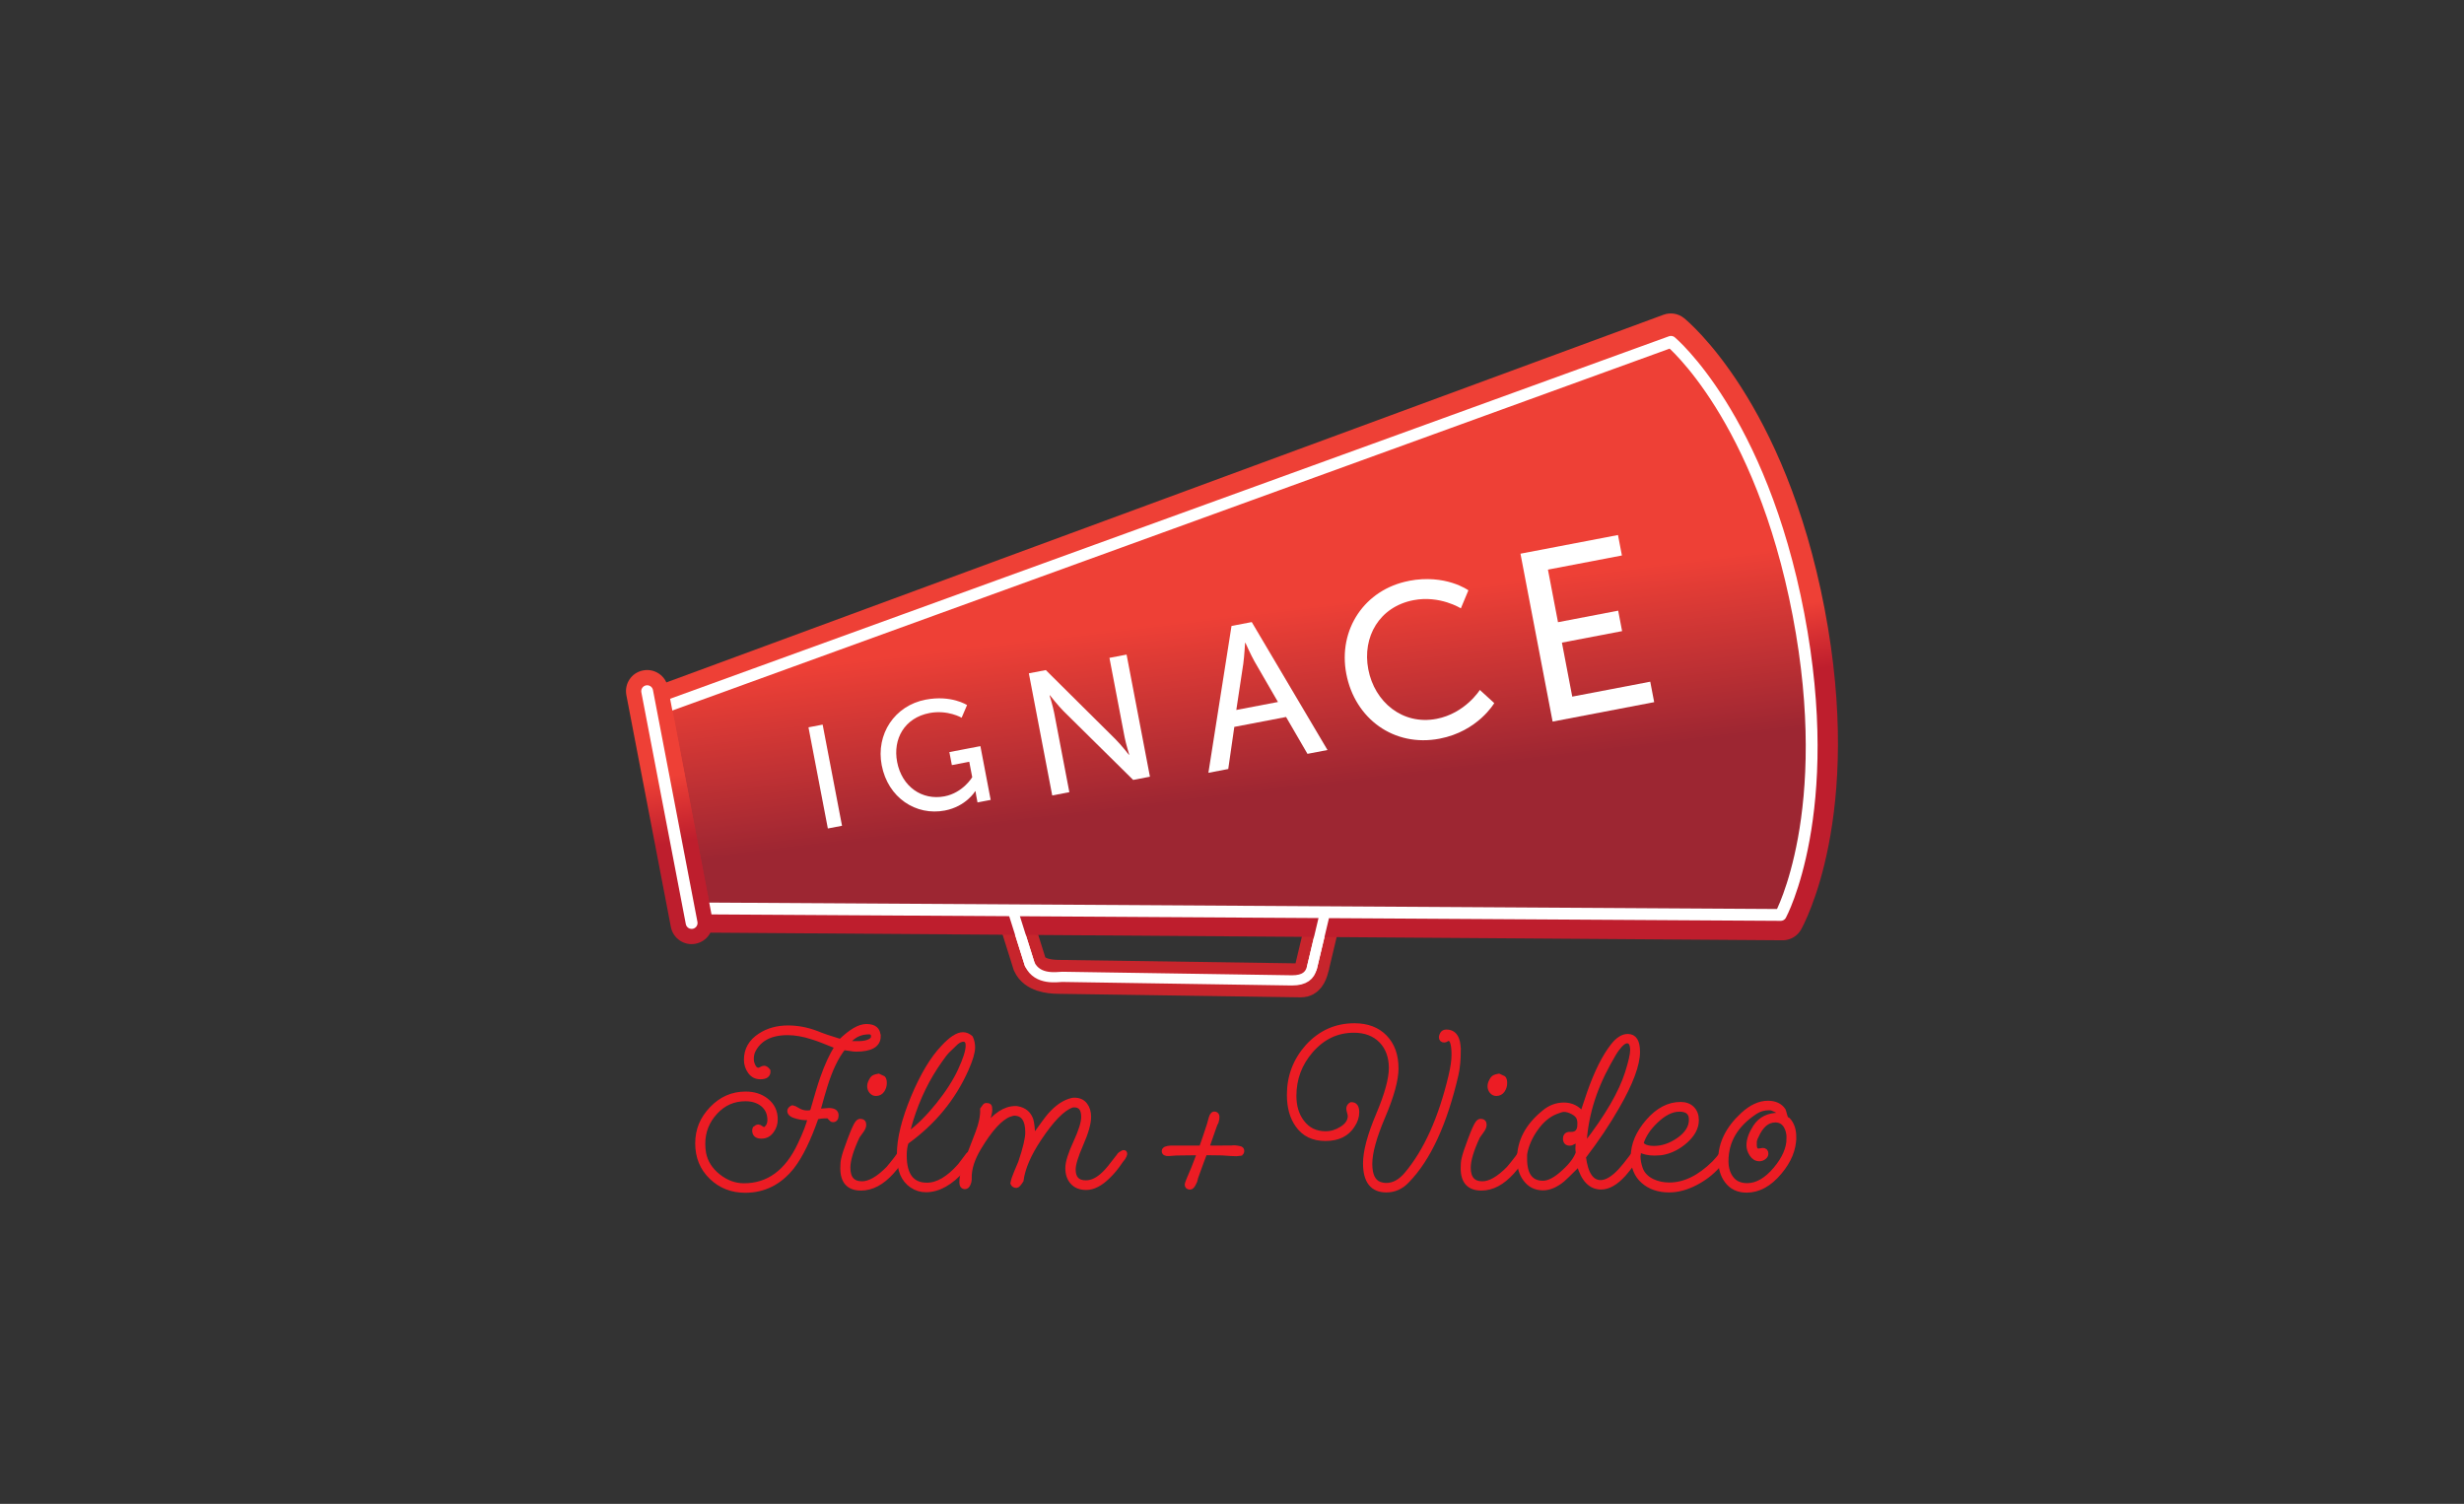
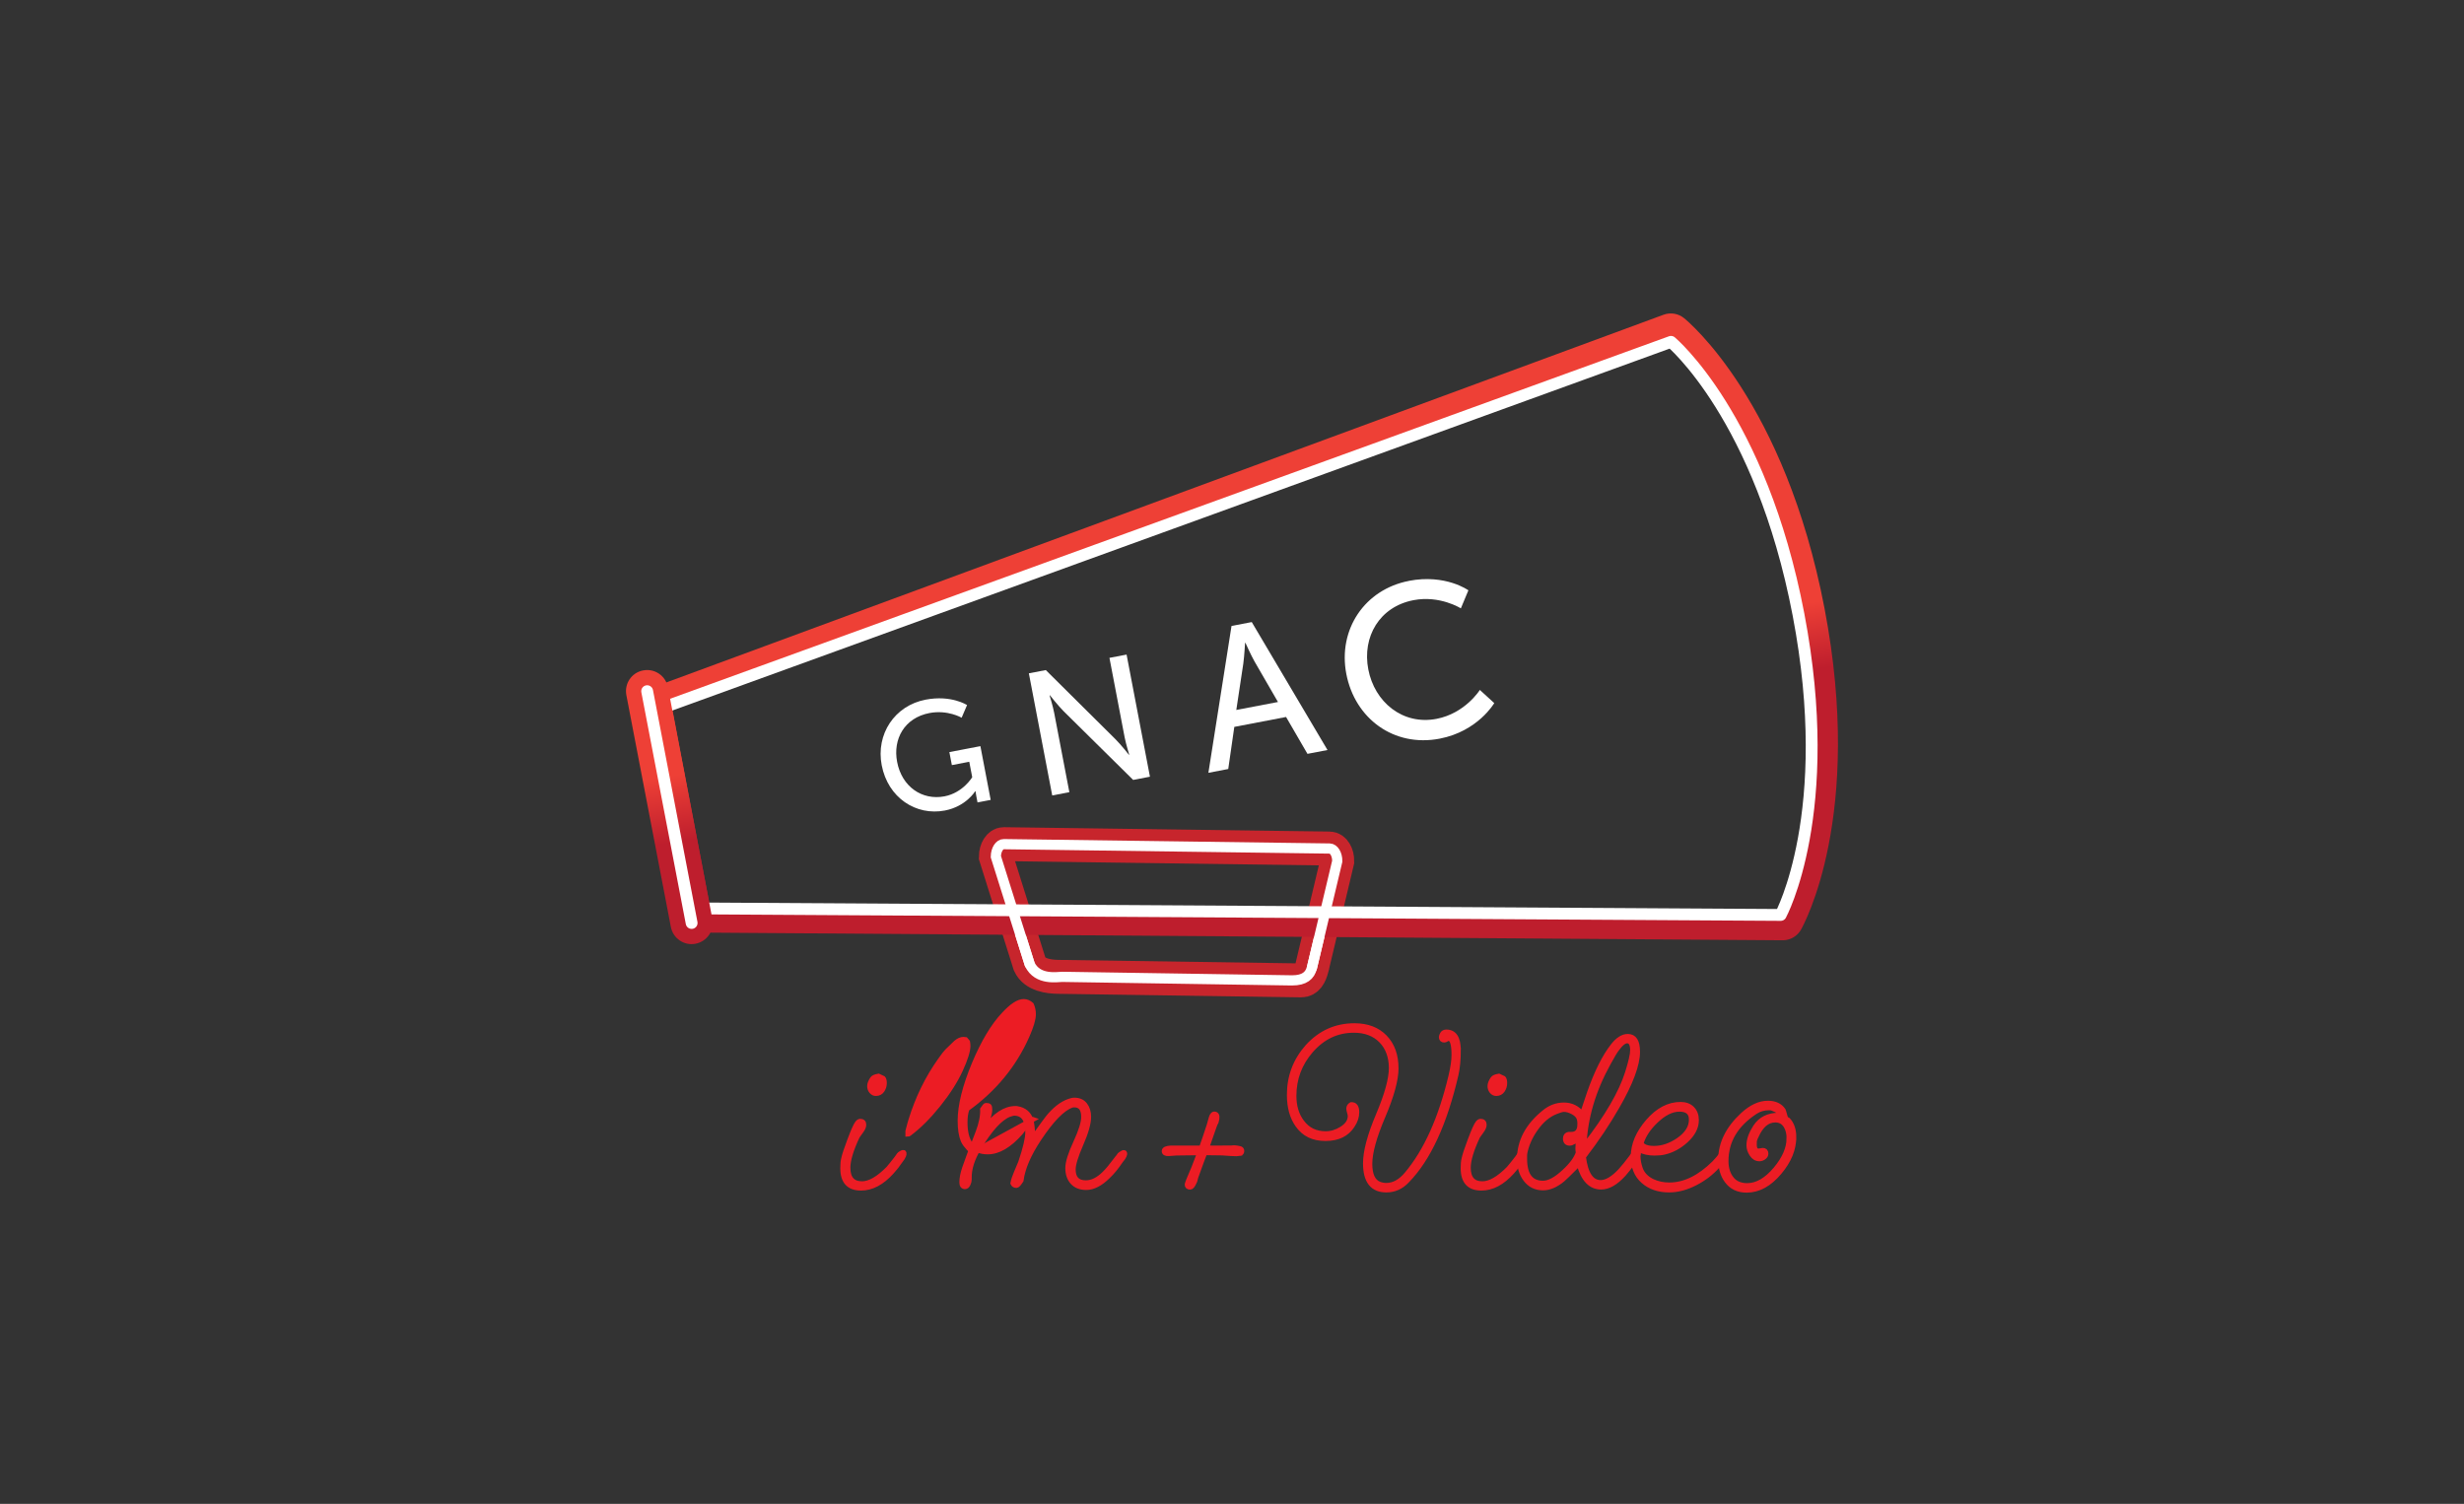
<svg xmlns="http://www.w3.org/2000/svg" xmlns:xlink="http://www.w3.org/1999/xlink" id="Laag_1" data-name="Laag 1" viewBox="0 0 1024 625">
  <rect x="0" y="0" width="1024" height="625" fill="#333333" stroke="none" />
  <defs>
    <style>
      .cls-1 {
        fill: #ec1c24;
        stroke: #ec1c24;
        stroke-width: 2px;
      }

      .cls-1, .cls-2, .cls-3, .cls-4 {
        stroke-miterlimit: 10;
      }

      .cls-5 {
        fill: url(#linear-gradient-3);
      }

      .cls-6 {
        fill: url(#linear-gradient-2);
      }

      .cls-7 {
        fill: #231f20;
      }

      .cls-2, .cls-3, .cls-8, .cls-4 {
        fill: none;
      }

      .cls-2, .cls-8, .cls-4 {
        stroke: #fff;
      }

      .cls-2, .cls-4 {
        stroke-width: 4.24px;
      }

      .cls-3 {
        stroke: #c7252c;
        stroke-width: 14.1px;
      }

      .cls-9 {
        fill: url(#linear-gradient);
      }

      .cls-10 {
        fill: #fff;
      }

      .cls-8 {
        stroke-linejoin: round;
        stroke-width: 4.92px;
      }

      .cls-8, .cls-4 {
        stroke-linecap: round;
      }
    </style>
    <linearGradient id="linear-gradient" x1="509.67" y1="255.66" x2="518.67" y2="330.42" gradientUnits="userSpaceOnUse">
      <stop offset="0" stop-color="#ee4036" />
      <stop offset="1" stop-color="#9d2632" />
    </linearGradient>
    <linearGradient id="linear-gradient-2" x1="261.04" y1="1368.86" x2="259.88" y2="1396.6" gradientTransform="translate(-4.69 -1006.97) rotate(-11.03)" gradientUnits="userSpaceOnUse">
      <stop offset="0" stop-color="#ee4036" />
      <stop offset="1" stop-color="#be1e2d" />
    </linearGradient>
    <linearGradient id="linear-gradient-3" x1="21.25" y1="1358.87" x2="20.1" y2="1386.61" xlink:href="#linear-gradient-2" />
  </defs>
  <path class="cls-3" d="M545.2,402.25c-.83,3.11-2.03,5.19-4.44,5.19l-101.18-1.47c-3.55-.08-9.57-.7-11.67-5.28l-14.05-44.68c.04-2.89,1.52-5.21,3.3-5.19l135.42,1.82c1.78.03,3.2,2.39,3.16,5.28l-10.54,44.32Z" />
  <path class="cls-2" d="M545.2,402.25c-.83,3.11-3,5.19-8.24,5.19l-95.51-1.47c-1.78-.03-10.25,1.69-13.54-5.28l-14.05-44.68c.04-2.89,1.52-5.21,3.3-5.19l135.42,1.82c1.78.03,3.2,2.39,3.16,5.28l-10.54,44.32Z" />
  <g>
-     <path class="cls-9" d="M740.86,381.99l-451.25-3.21-16.18-84.52,420.92-155.21s39.22,31.61,55.28,115.51c16.06,83.9-8.78,127.43-8.78,127.43Z" />
    <path class="cls-6" d="M742.54,390.61c-.57.11-1.15.17-1.74.16l-451.25-3.21c-4.19-.03-7.78-3.02-8.57-7.13l-16.18-84.52c-.81-4.22,1.56-8.41,5.59-9.89l420.92-155.21c2.9-1.07,6.15-.54,8.55,1.4,1.7,1.37,41.91,34.62,58.39,120.69,16.48,86.1-8.7,131.54-9.78,133.44-1.28,2.25-3.47,3.79-5.95,4.27ZM295.37,378.29l446.96,2.46c5.3-12.78,17.42-60.95,5.09-125.37-12.39-64.75-43.44-103.47-52.99-113.31l-415.31,151.21,16.25,85.01Z" />
  </g>
  <path class="cls-8" d="M740.02,380.24l-450.23-2.71-15.86-82.86,420.5-152.6s37.25,31.06,52.99,113.31c15.74,82.25-7.4,124.86-7.4,124.86Z" />
  <g>
    <line class="cls-7" x1="287.43" y1="383.58" x2="268.95" y2="287.25" />
    <path class="cls-5" d="M289.11,392.21s-.02,0-.03,0c-4.77.92-9.37-2.21-10.28-6.97l-18.49-96.34c-.91-4.76,2.15-9.38,6.97-10.28,4.77-.92,9.37,2.21,10.28,6.97l18.49,96.33c.91,4.76-2.2,9.35-6.95,10.28Z" />
  </g>
  <line class="cls-8" x1="287.43" y1="383.58" x2="268.95" y2="287.25" />
-   <path class="cls-10" d="M335.99,302.27l5.89-1.13,8.05,42.04-5.89,1.13-8.05-42.03Z" />
  <path class="cls-10" d="M384.7,290.77c10.63-2.04,17.19,2.25,17.19,2.25l-2.25,5.26s-5.8-3.39-13.35-1.95c-10.44,2-15.28,10.82-13.46,20.32,1.97,10.32,10.38,16.08,19.69,14.3,7.67-1.47,11.52-7.95,11.52-7.95l-1.23-6.42-7.23,1.39-1.04-5.41,12.9-2.47,4.27,22.34-5.47,1.05-.53-2.77c-.18-.94-.3-1.9-.3-1.9l-.13.02s-3.81,6.34-12.62,8.02c-11.96,2.29-23.64-5.26-26.24-18.85-2.46-12.83,5.31-24.75,18.27-27.23Z" />
  <path class="cls-10" d="M427.57,279.83l7.05-1.35,28.89,28.67c2.39,2.37,5.64,6.52,5.64,6.52l.14-.03s-1.37-4.44-1.91-7.24l-6.31-33,7.12-1.36,9.71,50.75-6.97,1.34-28.94-28.59c-2.41-2.44-5.66-6.59-5.66-6.59l-.14.03s1.37,4.43,1.92,7.31l6.3,32.93-7.12,1.36-9.71-50.75Z" />
  <path class="cls-10" d="M534.47,297.97l-21.51,4.12-2.52,17.5-8.25,1.58,9.61-61.03,8.41-1.61,31.48,53.17-8.33,1.59-8.89-15.32ZM517.43,267.19s-.3,5.42-.72,8.52l-2.92,19.34,17.31-3.31-9.78-16.91c-1.53-2.72-3.73-7.67-3.73-7.67l-.16.03Z" />
  <path class="cls-10" d="M585.54,241.39c15.28-2.92,24.7,3.94,24.7,3.94l-3.13,7.5s-8.69-5.51-19.66-3.41c-14.2,2.72-21.39,15.27-18.81,28.76,2.6,13.57,14.23,23.27,28.35,20.57,11.95-2.29,18.01-12.02,18.01-12.02l5.99,5.47s-6.79,11.73-22.7,14.78c-19.05,3.65-35.23-8.35-38.79-26.95-3.52-18.42,7.63-35.09,26.06-38.62Z" />
-   <path class="cls-10" d="M631.88,230.11l40.53-7.76,1.63,8.5-30.74,5.88,4.18,21.85,25.01-4.79,1.63,8.5-25.01,4.78,4.29,22.44,32.42-6.2,1.63,8.5-42.21,8.08-13.36-69.79Z" />
  <line class="cls-4" x1="550.71" y1="379.1" x2="545.2" y2="402.25" />
  <line class="cls-4" x1="427.91" y1="400.69" x2="420.86" y2="378.32" />
  <g>
-     <path class="cls-1" d="M365.02,430.65c0,3.61-3.1,5.41-9.3,5.41-.56,0-1.44-.1-2.62-.3-1.18-.2-2.06-.3-2.62-.3-2.99,3.78-5.52,9.08-7.61,15.89-.68,2.14-1.61,5.38-2.79,9.72.06.23.06.37,0,.42h-.08c.05.04.08.09.08.16s.31.09.93.09c.39,0,.97-.04,1.73-.13.76-.08,1.34-.13,1.73-.13,2.03,0,3.04.68,3.04,2.03,0,1.24-.45,1.86-1.35,1.86-.34,0-.72-.27-1.14-.8-.42-.54-.83-.8-1.23-.8-2.09,0-3.61.2-4.57.59-3.21,9.19-6.54,16.01-9.98,20.46-5.19,6.59-11.7,9.89-19.53,9.89-5.58,0-10.27-1.85-14.08-5.54-3.8-3.69-5.71-8.35-5.71-13.99s1.96-10.26,5.88-14.37c3.92-4.11,8.61-6.17,14.08-6.17,3.38,0,6.23.9,8.54,2.71,2.54,1.97,3.8,4.59,3.8,7.86,0,1.8-.51,3.38-1.52,4.73-1.07,1.52-2.48,2.28-4.23,2.28-1.92,0-2.87-.79-2.87-2.37,0-.28.06-.56.17-.84.56-.45,1.01-.68,1.35-.68s.68.14,1.01.42l.25.17c.45.34.85.51,1.18.51h.25c1.41-.85,2.11-2.17,2.11-3.97,0-2.76-1.01-4.96-3.04-6.59-1.86-1.46-4.23-2.2-7.1-2.2-4.96,0-9.15,1.86-12.55,5.58-3.41,3.72-5.12,8.09-5.12,13.1,0,1.35.11,2.68.34,3.97.73,3.72,2.75,6.89,6.04,9.51,3.3,2.62,6.86,3.93,10.69,3.93,10.2,0,17.98-5.72,23.33-17.16,2.14-4.51,3.52-8.09,4.14-10.74v-.34h-1.02c-1.35.06-2.79-.11-4.31-.51-2.09-.51-3.13-1.27-3.13-2.28,0-.39.22-.76.68-1.1l.42-.25h.25c.22,0,.93.35,2.11,1.06,1.18.71,2.45,1.06,3.8,1.06.56,0,1.13-.05,1.69-.17l.59-.76c1.8-6.37,3.18-10.91,4.14-13.61,1.75-5.02,3.72-9.3,5.92-12.85v-.25c-4.96-2.03-8.29-3.3-9.98-3.8-3.78-1.24-7.27-1.86-10.48-1.86-7.1,0-11.89,2.51-14.37,7.52-.45.96-.68,2.09-.68,3.38,0,1.07.27,2.11.8,3.13s1.28,1.52,2.24,1.52c.22,0,.58-.14,1.06-.42.48-.28.86-.42,1.14-.42.45,0,.9.25,1.35.76l.34.42c.11,1.64-.96,2.45-3.21,2.45-1.8,0-3.23-.73-4.27-2.2-1.04-1.46-1.56-3.1-1.56-4.9,0-4.23,1.92-7.58,5.75-10.06,3.27-2.14,7.13-3.21,11.58-3.21,4,0,7.97.76,11.92,2.28,2.14.9,5.44,2.03,9.89,3.38,4.28-4.17,7.86-6.26,10.74-6.26,3.27,0,4.9,1.35,4.9,4.06ZM362.99,430.73c0-1.24-.62-1.86-1.86-1.86-3.04,0-5.61,1.01-7.69,3.04-.68.73-1.01,1.16-1.01,1.27v.17c0,.06.22.14.68.25.17.06.28.08.34.08h3.38c1.35,0,2.59-.17,3.72-.51,1.63-.56,2.45-1.38,2.45-2.45Z" />
    <path class="cls-1" d="M375.5,478.92c.45.28.31,1.04-.42,2.28-.17.23-.45.62-.85,1.18-1.13,1.69-2.34,3.24-3.64,4.65-4.06,4.51-8.31,6.76-12.77,6.76-5.07,0-7.61-2.76-7.61-8.29,0-1.63.11-2.9.34-3.8.34-1.63,1.18-4.23,2.54-7.78,1.46-3.94,2.54-6.34,3.21-7.19.39-.51.79-.76,1.18-.76,1.01,0,1.52.48,1.52,1.44,0,.79-.37,1.66-1.1,2.62-.96,1.3-1.49,2.06-1.61,2.28-2.59,5.52-3.89,9.84-3.89,12.94,0,4.45,1.94,6.68,5.83,6.68,3.16,0,6.79-2.08,10.91-6.26.84-.96,2.03-2.42,3.55-4.4.22-.28.53-.73.93-1.35.11-.17.41-.39.89-.68.48-.28.8-.39.97-.34ZM367.55,450.09c0,1.13-.31,2.14-.93,3.04-.62.9-1.49,1.35-2.62,1.35-.73,0-1.35-.31-1.86-.93-.51-.62-.76-1.35-.76-2.2s.39-1.86,1.18-3.04c.34-.51,1.18-.87,2.54-1.1,1.18.51,1.8.79,1.86.84.39.34.59,1.01.59,2.03Z" />
-     <path class="cls-1" d="M404.24,478.92c.51.28.37,1.06-.42,2.33-.79,1.27-2.02,2.83-3.7,4.69-5.04,5.69-10.15,8.54-15.3,8.54-2.13,0-4.08-.59-5.84-1.78s-3.08-2.8-3.95-4.86c-.87-2.06-1.3-4.8-1.3-8.24,0-6.37,1.94-14.23,5.83-23.59,3.83-9.13,7.95-16.01,12.34-20.63,3.33-3.61,6.09-5.41,8.29-5.41,1.13,0,2.2.45,3.21,1.35.56,1.24.84,2.57.84,3.97,0,2.03-.9,5.07-2.71,9.13-5.36,12.06-13.64,22.12-24.86,30.18-.56,1.47-.85,3.33-.85,5.58,0,8.23,3.14,12.34,9.41,12.34,4.42,0,8.99-2.68,13.7-8.03.56-.68,1.37-1.75,2.44-3.21.22-.28.56-.73,1.01-1.35.17-.17.49-.39.97-.68.48-.28.77-.39.88-.34ZM402.3,434.62c0-.51-.06-1.04-.17-1.61l-.85-1.01c-.28-.05-.56-.08-.84-.08-1.01,0-2.06.45-3.13,1.35-.79.79-1.61,1.58-2.45,2.37-.28.28-.69.68-1.23,1.18-.54.51-1.54,1.8-3,3.89-5.24,7.38-9.27,15.64-12.09,24.77-.34,1.07-.76,2.62-1.27,4.65v1.27c.22,0,.42-.08.59-.25,4-2.99,8.02-6.99,12.05-12s7.1-9.82,9.22-14.42,3.17-7.96,3.17-10.1Z" />
+     <path class="cls-1" d="M404.24,478.92s-3.08-2.8-3.95-4.86c-.87-2.06-1.3-4.8-1.3-8.24,0-6.37,1.94-14.23,5.83-23.59,3.83-9.13,7.95-16.01,12.34-20.63,3.33-3.61,6.09-5.41,8.29-5.41,1.13,0,2.2.45,3.21,1.35.56,1.24.84,2.57.84,3.97,0,2.03-.9,5.07-2.71,9.13-5.36,12.06-13.64,22.12-24.86,30.18-.56,1.47-.85,3.33-.85,5.58,0,8.23,3.14,12.34,9.41,12.34,4.42,0,8.99-2.68,13.7-8.03.56-.68,1.37-1.75,2.44-3.21.22-.28.56-.73,1.01-1.35.17-.17.49-.39.97-.68.48-.28.77-.39.88-.34ZM402.3,434.62c0-.51-.06-1.04-.17-1.61l-.85-1.01c-.28-.05-.56-.08-.84-.08-1.01,0-2.06.45-3.13,1.35-.79.79-1.61,1.58-2.45,2.37-.28.28-.69.68-1.23,1.18-.54.51-1.54,1.8-3,3.89-5.24,7.38-9.27,15.64-12.09,24.77-.34,1.07-.76,2.62-1.27,4.65v1.27c.22,0,.42-.08.59-.25,4-2.99,8.02-6.99,12.05-12s7.1-9.82,9.22-14.42,3.17-7.96,3.17-10.1Z" />
    <path class="cls-1" d="M467.14,478.92c.51.28.37,1.04-.42,2.28-.17.23-.48.62-.93,1.18-1.75,2.65-3.55,4.85-5.41,6.59-3.1,3.04-6.09,4.57-8.96,4.57-2.42,0-4.31-.73-5.66-2.2-1.35-1.46-2.03-3.44-2.03-5.92,0-2.31,1.1-5.85,3.3-10.61,2.2-4.76,3.3-8.3,3.3-10.61,0-3.33-1.3-4.99-3.89-4.99-.45,0-.82.06-1.1.17-3.78,1.35-8.29,5.98-13.53,13.87-4.28,6.43-6.76,12.2-7.44,17.33-.9,1.41-1.55,2.11-1.94,2.11-.73,0-1.24-.31-1.52-.93.22-1.24.7-2.71,1.44-4.4,1.01-2.42,1.61-3.83,1.78-4.23,1.97-5.8,2.96-9.98,2.96-12.51,0-5.3-1.88-7.95-5.64-7.95-.34,0-1.01.17-2.02.51-3.76,1.47-7.98,6.09-12.64,13.87-2.7,4.51-4.02,8.65-3.96,12.43v.76c0,.56-.17,1.2-.51,1.9-.34.71-.76,1.06-1.27,1.06-.9,0-1.35-.62-1.35-1.86,0-1.63.37-3.55,1.1-5.75.68-1.92,1.35-3.8,2.03-5.66,1.18-3.1,2.37-6.17,3.55-9.22,1.41-3.66,2.06-6.9,1.95-9.72.73-1.07,1.18-1.61,1.35-1.61.73,0,1.2.1,1.39.3.2.2.3.66.3,1.4,0,1.07-.28,2.37-.85,3.89-.73,2.2-1.16,3.44-1.27,3.72l.25.08c4.06-5.41,8.23-8.12,12.51-8.12.45,0,.73.03.85.08,2.82.51,4.68,2.06,5.58,4.65.39,1.24.68,3.78.85,7.61,3.78-5.3,6.09-8.43,6.93-9.38,3.04-3.49,6.17-5.61,9.38-6.34.17-.06.48-.08.93-.08,1.92,0,3.38.66,4.4,1.99,1.02,1.33,1.52,2.97,1.52,4.95,0,2.71-1.07,6.5-3.21,11.37-2.14,4.88-3.21,8.38-3.21,10.53,0,3.66,1.75,5.5,5.24,5.5,2.59,0,5.18-1.3,7.78-3.89,1.18-1.13,2.93-3.24,5.24-6.34.39-.45.73-.9,1.01-1.35.17-.17.49-.39.97-.68.48-.28.77-.39.89-.34Z" />
    <path class="cls-1" d="M515.25,479.43c-.51.11-1.75.11-3.72,0-1.01-.06-2.2-.14-3.55-.25-.56,0-2.59-.03-6.09-.08h-1.18c-.79,2.02-1.92,5.07-3.38,9.16-.28.73-.45,1.26-.51,1.6-.06.56-.31,1.23-.76,2.02-.51,1.01-.99,1.51-1.44,1.51-.9,0-1.32-.39-1.27-1.18.11-.56,1.01-2.8,2.71-6.72.22-.56.96-2.46,2.2-5.71l.25-.67h-.59c-1.97,0-4.96.04-8.96.11-.85.08-1.94.15-3.3.23-1.24.06-1.86-.3-1.86-1.07s.96-1.2,2.87-1.3h12.6l.34-.94c.68-1.87,1.63-4.71,2.88-8.51.22-.85.52-1.9.89-3.15.37-1.25.94-1.73,1.73-1.45.79.28.9,1.35.34,3.21-.28.45-.58,1.13-.89,2.03-.31.9-1.28,3.69-2.92,8.37l-.17.42h.25c2.14.06,4.99.06,8.54,0h1.61c.73-.17,1.83-.09,3.3.24.62.11.93.44.93.98,0,.65-.28,1.03-.85,1.14Z" />
    <path class="cls-1" d="M606.09,436.48c0,3.83-.31,7.16-.93,9.98-4.73,20.46-11.55,35.23-20.46,44.3-2.42,2.54-5.27,3.8-8.54,3.8-5.81,0-8.71-3.69-8.71-11.08,0-4.96,1.79-11.67,5.37-20.12,3.58-8.45,5.37-14.96,5.37-19.53s-1.41-8.52-4.23-11.37c-2.82-2.85-6.59-4.27-11.33-4.27-6.99,0-12.93,2.82-17.84,8.45-4.68,5.41-7.02,11.67-7.02,18.77,0,4.4,1.1,8.03,3.3,10.91,2.37,3.21,5.67,4.82,9.89,4.82,2.25,0,4.42-.65,6.51-1.94,2.42-1.46,3.64-3.27,3.64-5.41,0-.34-.1-.85-.3-1.52-.2-.68-.3-1.18-.3-1.52,0-.73.34-1.3,1.01-1.69,1.58-.11,2.37.96,2.37,3.21,0,1.8-.59,3.61-1.78,5.41-2.31,3.67-6.06,5.5-11.24,5.5s-8.85-1.83-11.5-5.5c-2.37-3.27-3.55-7.5-3.55-12.68,0-7.66,2.54-14.34,7.61-20.04,5.3-5.8,11.78-8.71,19.45-8.71,5.35,0,9.58,1.61,12.68,4.82,3.1,3.21,4.65,7.52,4.65,12.94,0,4.73-1.82,11.37-5.45,19.91-3.64,8.54-5.45,15.12-5.45,19.74s1.32,7.44,3.97,8.45c.96.34,1.92.51,2.87.51,3.04,0,5.86-1.55,8.46-4.65,8.06-9.58,14.17-23.17,18.35-40.75.85-3.55,1.27-6.48,1.27-8.79,0-4.57-.73-6.85-2.2-6.85-.23,0-.52.11-.89.34-.37.23-.66.34-.89.34-.85,0-1.27-.42-1.27-1.27,0-.28.15-.7.46-1.27.31-.56.86-.85,1.65-.85,3.33,0,4.99,2.54,4.99,7.61Z" />
    <path class="cls-1" d="M633.31,478.92c.45.28.31,1.04-.42,2.28-.17.23-.45.62-.85,1.18-1.13,1.69-2.34,3.24-3.63,4.65-4.06,4.51-8.31,6.76-12.77,6.76-5.07,0-7.61-2.76-7.61-8.29,0-1.63.11-2.9.34-3.8.34-1.63,1.18-4.23,2.54-7.78,1.46-3.94,2.54-6.34,3.21-7.19.39-.51.79-.76,1.18-.76,1.01,0,1.52.48,1.52,1.44,0,.79-.37,1.66-1.1,2.62-.96,1.3-1.49,2.06-1.61,2.28-2.59,5.52-3.89,9.84-3.89,12.94,0,4.45,1.94,6.68,5.83,6.68,3.16,0,6.79-2.08,10.91-6.26.84-.96,2.03-2.42,3.55-4.4.22-.28.54-.73.93-1.35.11-.17.41-.39.89-.68.48-.28.8-.39.97-.34ZM625.36,450.09c0,1.13-.31,2.14-.93,3.04-.62.9-1.49,1.35-2.62,1.35-.73,0-1.35-.31-1.86-.93-.51-.62-.76-1.35-.76-2.2s.39-1.86,1.18-3.04c.34-.51,1.18-.87,2.54-1.1,1.18.51,1.8.79,1.86.84.39.34.59,1.01.59,2.03Z" />
    <path class="cls-1" d="M680.57,437.07c0,5.41-2.85,13.05-8.54,22.91-3.83,6.71-8.48,13.64-13.95,20.8.91,7.1,3.28,10.65,7.13,10.65,2.43,0,5.18-1.63,8.23-4.9,1.41-1.58,2.86-3.35,4.33-5.33.23-.28.54-.7.93-1.27.11-.17.41-.39.89-.68.48-.28.81-.39.98-.34.45.28.28,1.04-.51,2.28l-.85,1.18c-1.98,2.65-3.44,4.51-4.4,5.58-3.28,3.61-6.41,5.41-9.4,5.41-4.35,0-7.4-3.16-9.15-9.47h-.34c-3.84,3.83-6.01,5.95-6.52,6.34-2.82,2.31-5.53,3.47-8.13,3.47-3.11,0-5.56-1.24-7.37-3.72-1.64-2.25-2.46-4.99-2.46-8.2,0-7.44,3.41-13.92,10.23-19.45,2.48-2.08,5.24-3.13,8.29-3.13s5.69,1.27,7.61,3.8c.68-2.03,1.69-5.04,3.04-9.05,2.99-8.46,6.23-14.91,9.72-19.36,2.03-2.59,4.09-3.89,6.17-3.89,2.71,0,4.06,2.11,4.06,6.34ZM656.56,467.21c0-1.01-.11-1.82-.34-2.43-.34-1.01-1.18-1.87-2.54-2.6-1.35-.73-2.59-1.09-3.72-1.09-.68,0-1.78.31-3.3.93-3.21,1.24-6.06,3.64-8.54,7.19-2.31,3.27-3.8,6.74-4.48,10.4v1.95c0,6.76,2.54,10.14,7.61,10.14,2.48,0,5.38-1.55,8.71-4.65,3.16-2.88,5.13-5.55,5.92-8.03-.11-.56-.17-1.18-.17-1.86,0-.28.03-.75.08-1.4.06-.65.08-1.14.08-1.48,0-.28-.08-.51-.25-.68-.51.28-1.06.61-1.65.97-.59.37-1.14.55-1.65.55-1.18,0-1.78-.65-1.78-1.94,0-1.01.45-1.61,1.35-1.78h1.1c2.37,0,3.55-1.4,3.55-4.19ZM678.46,436.48c0-2.59-.76-3.89-2.28-3.89-1.18,0-2.59,1.13-4.23,3.38-.68.85-1.86,2.82-3.55,5.92-6.26,11.33-9.61,22.71-10.06,34.16l.51-.25c9.02-11.61,14.85-21.62,17.5-30.01,1.41-4.51,2.11-7.61,2.11-9.3Z" />
    <path class="cls-1" d="M717.18,478.92c.45.28.31,1.04-.42,2.28-.23.23-.56.62-1.01,1.18-.28.34-.93,1.07-1.94,2.2-2.59,2.88-5.64,5.21-9.13,7.02-3.78,1.97-7.44,2.96-10.99,2.96-4.4,0-7.99-1.23-10.78-3.68-2.79-2.45-4.19-5.85-4.19-10.19,0-5.02,2.06-9.89,6.17-14.63,4.11-4.74,8.62-7.1,13.53-7.1,2.03,0,3.63.59,4.82,1.78,1.18,1.18,1.78,2.79,1.78,4.82,0,2.99-1.49,5.83-4.48,8.54-2.71,2.42-5.64,4-8.79,4.73-1.07.28-2.45.42-4.14.42-2.42,0-4.51-.45-6.26-1.35-.4.79-.59,1.66-.59,2.62,0,1.63.34,3.41,1.01,5.33.85,2.2,2.48,3.89,4.9,5.07,2.14,1.01,4.51,1.52,7.1,1.52,6.31,0,12.54-3.04,18.68-9.13,1.13-1.18,2.08-2.31,2.88-3.38.11-.17.41-.39.89-.68.48-.28.8-.39.97-.34ZM702.89,465.31c0-2.87-1.63-4.31-4.9-4.31s-6.43,1.61-9.81,4.82c-3.16,2.99-5.21,6.12-6.17,9.38.79,1.35,2.59,2.03,5.41,2.03,3.38,0,6.73-1.13,10.06-3.38,3.61-2.48,5.41-5.33,5.41-8.54Z" />
    <path class="cls-1" d="M745.5,472.58c0,5.02-2,9.89-6,14.63-4.17,4.96-8.71,7.44-13.61,7.44-3.55,0-6.29-1.3-8.2-3.89-1.75-2.31-2.62-5.27-2.62-8.88,0-6.71,3.07-12.91,9.22-18.6,3.49-3.21,6.96-4.82,10.4-4.82,2.93,0,5.07.99,6.42,2.96.11.23.34.99.68,2.28.22.96.68,1.55,1.35,1.78,1.58,1.75,2.37,4.11,2.37,7.1ZM743.47,473.09c0-2.03-.42-3.75-1.27-5.16-1.01-1.63-2.48-2.45-4.4-2.45-3.33,0-5.98,2.25-7.95,6.76-.23.4-.45.96-.68,1.69-.06.28-.08.87-.08,1.78,0,1.75.59,2.62,1.78,2.62.22,0,.52-.04.89-.13.37-.08.63-.13.8-.13.9,0,1.35.45,1.35,1.35,0,.62-.3,1.14-.89,1.56s-1.2.63-1.82.63c-1.3,0-2.35-.62-3.17-1.86-.82-1.24-1.23-2.51-1.23-3.8,0-2.25.9-4.79,2.71-7.61,2.14-3.27,5.41-4.9,9.81-4.9.06-.73.08-.93.08-.59,0-.56-.4-1.07-1.18-1.52-.68-.28-1.33-.56-1.95-.84-.34-.06-.71-.08-1.1-.08-2.14,0-4.06.56-5.75,1.69-8.06,5.3-12.09,12.12-12.09,20.46,0,2.93.75,5.36,2.24,7.27,1.49,1.92,3.68,2.87,6.55,2.87,4.06,0,8-2.28,11.84-6.85,3.66-4.4,5.5-8.65,5.5-12.77Z" />
  </g>
</svg>